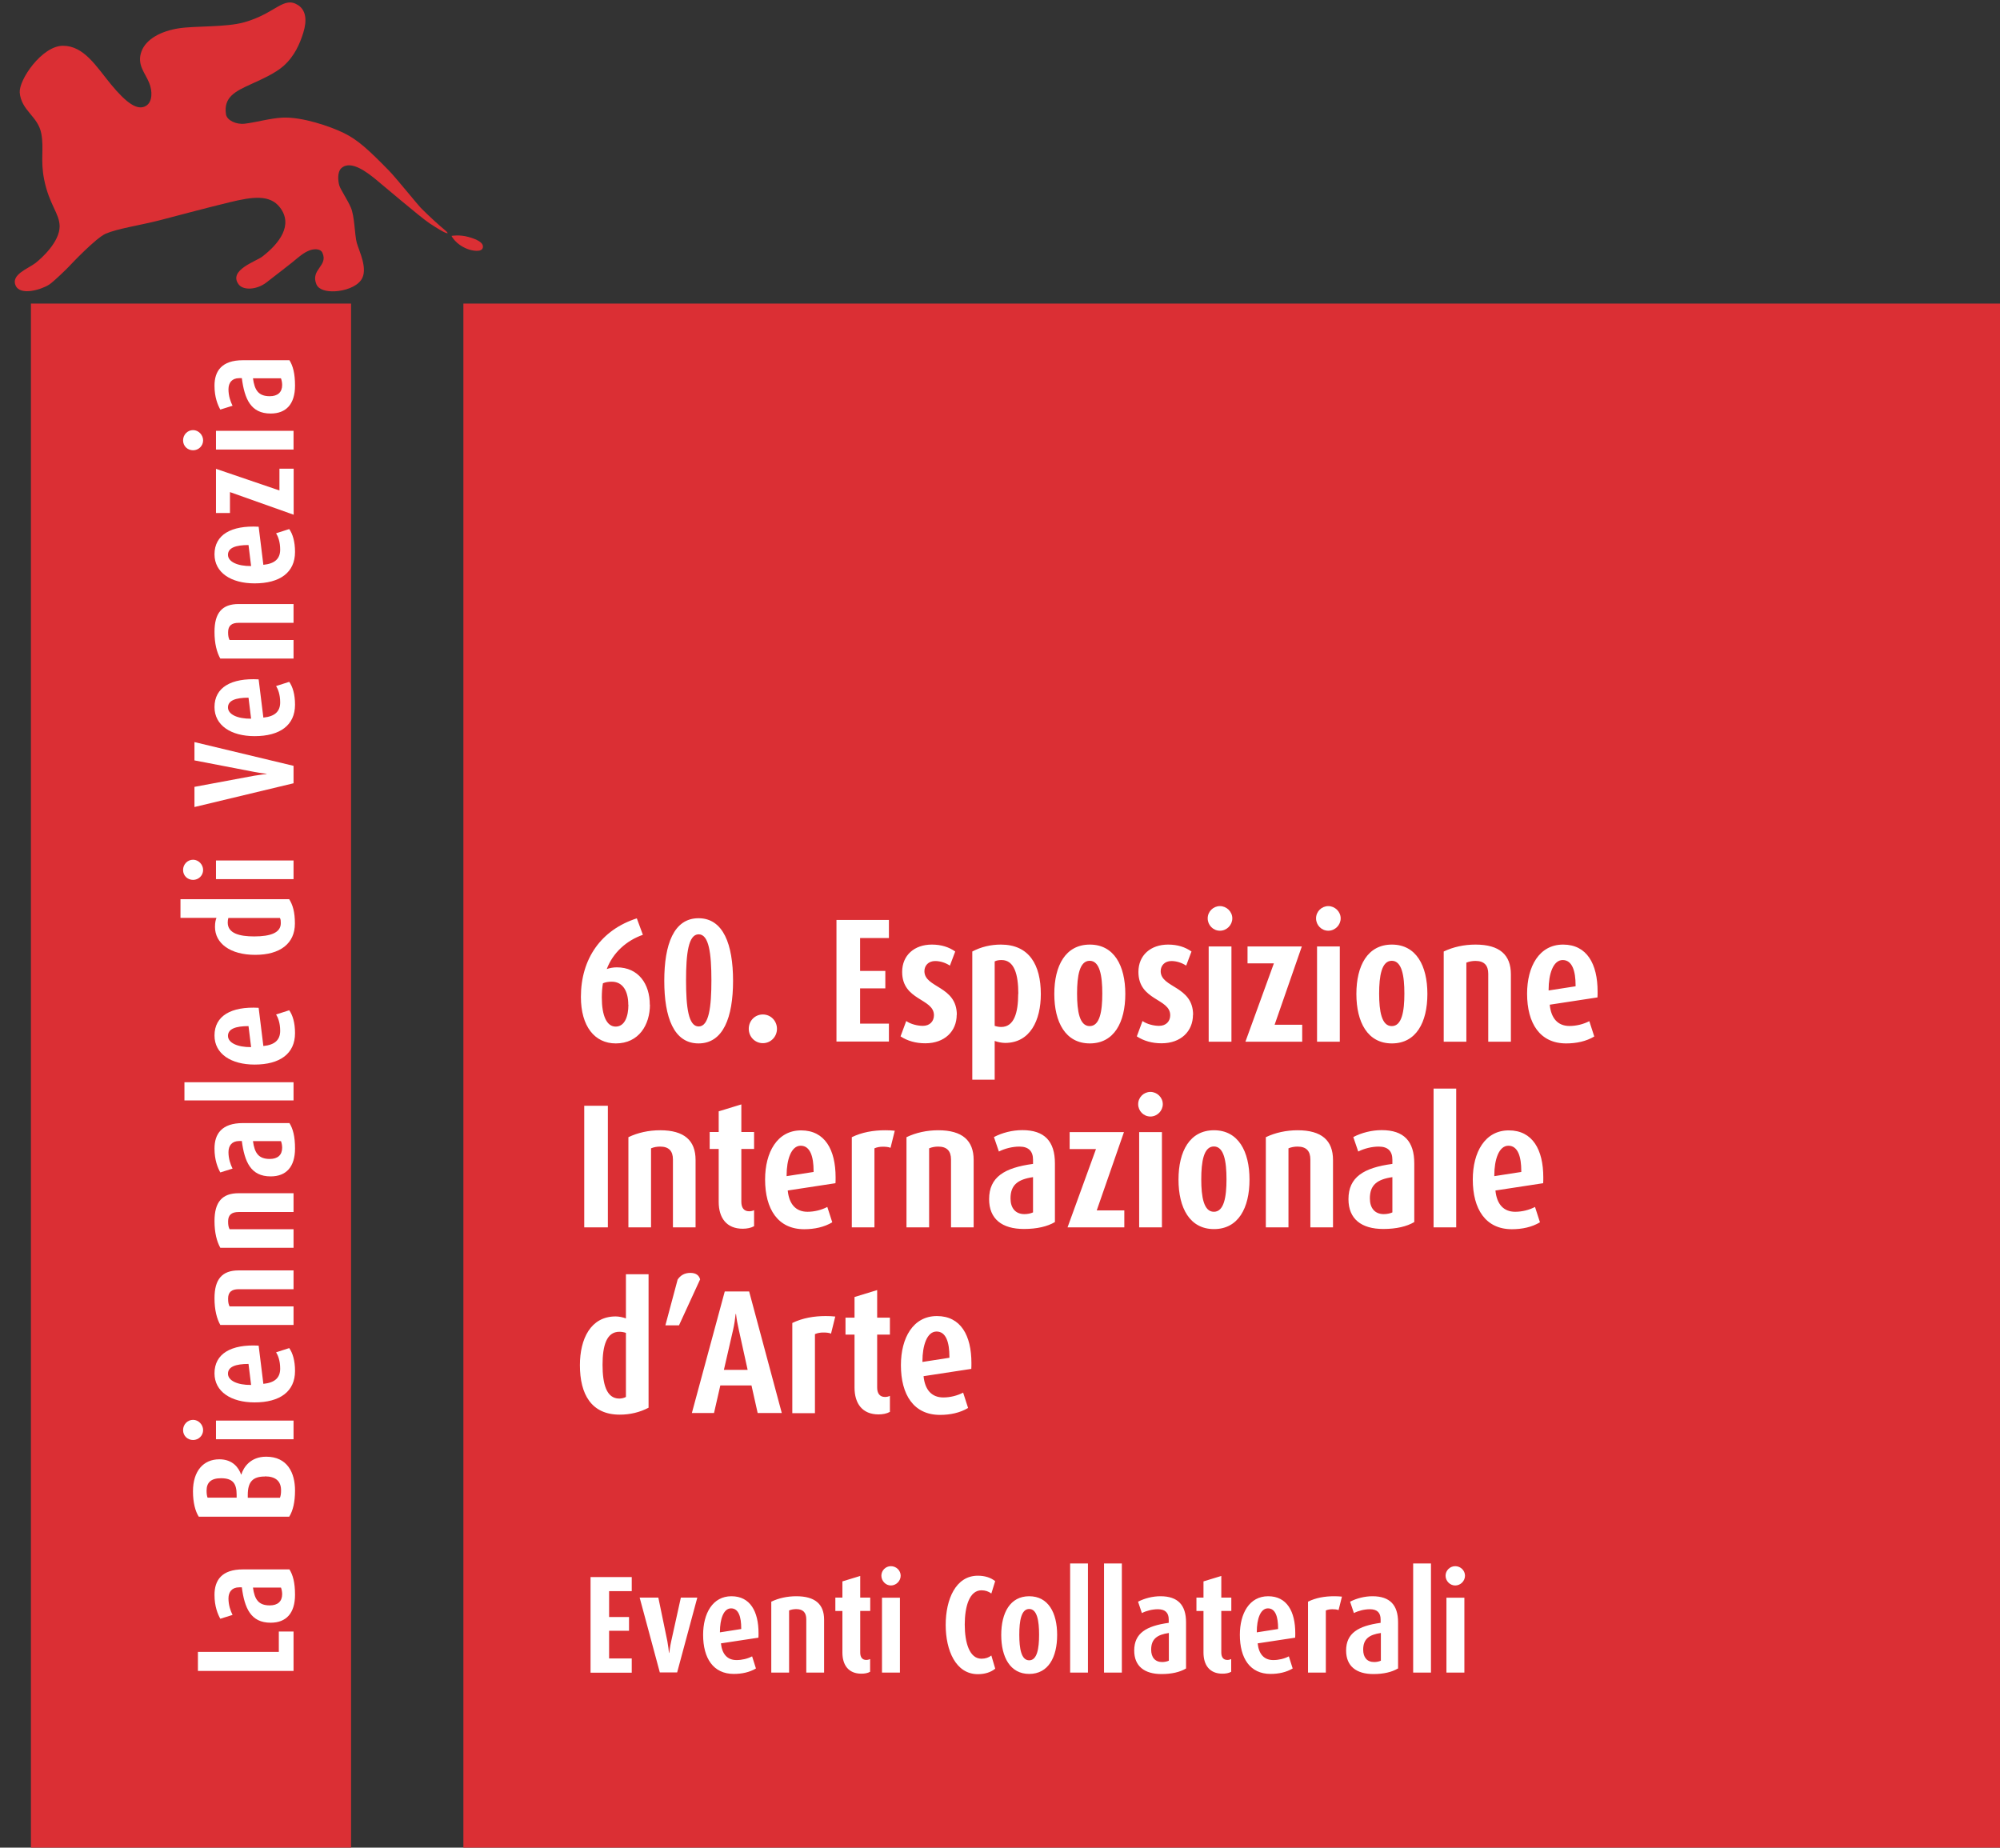
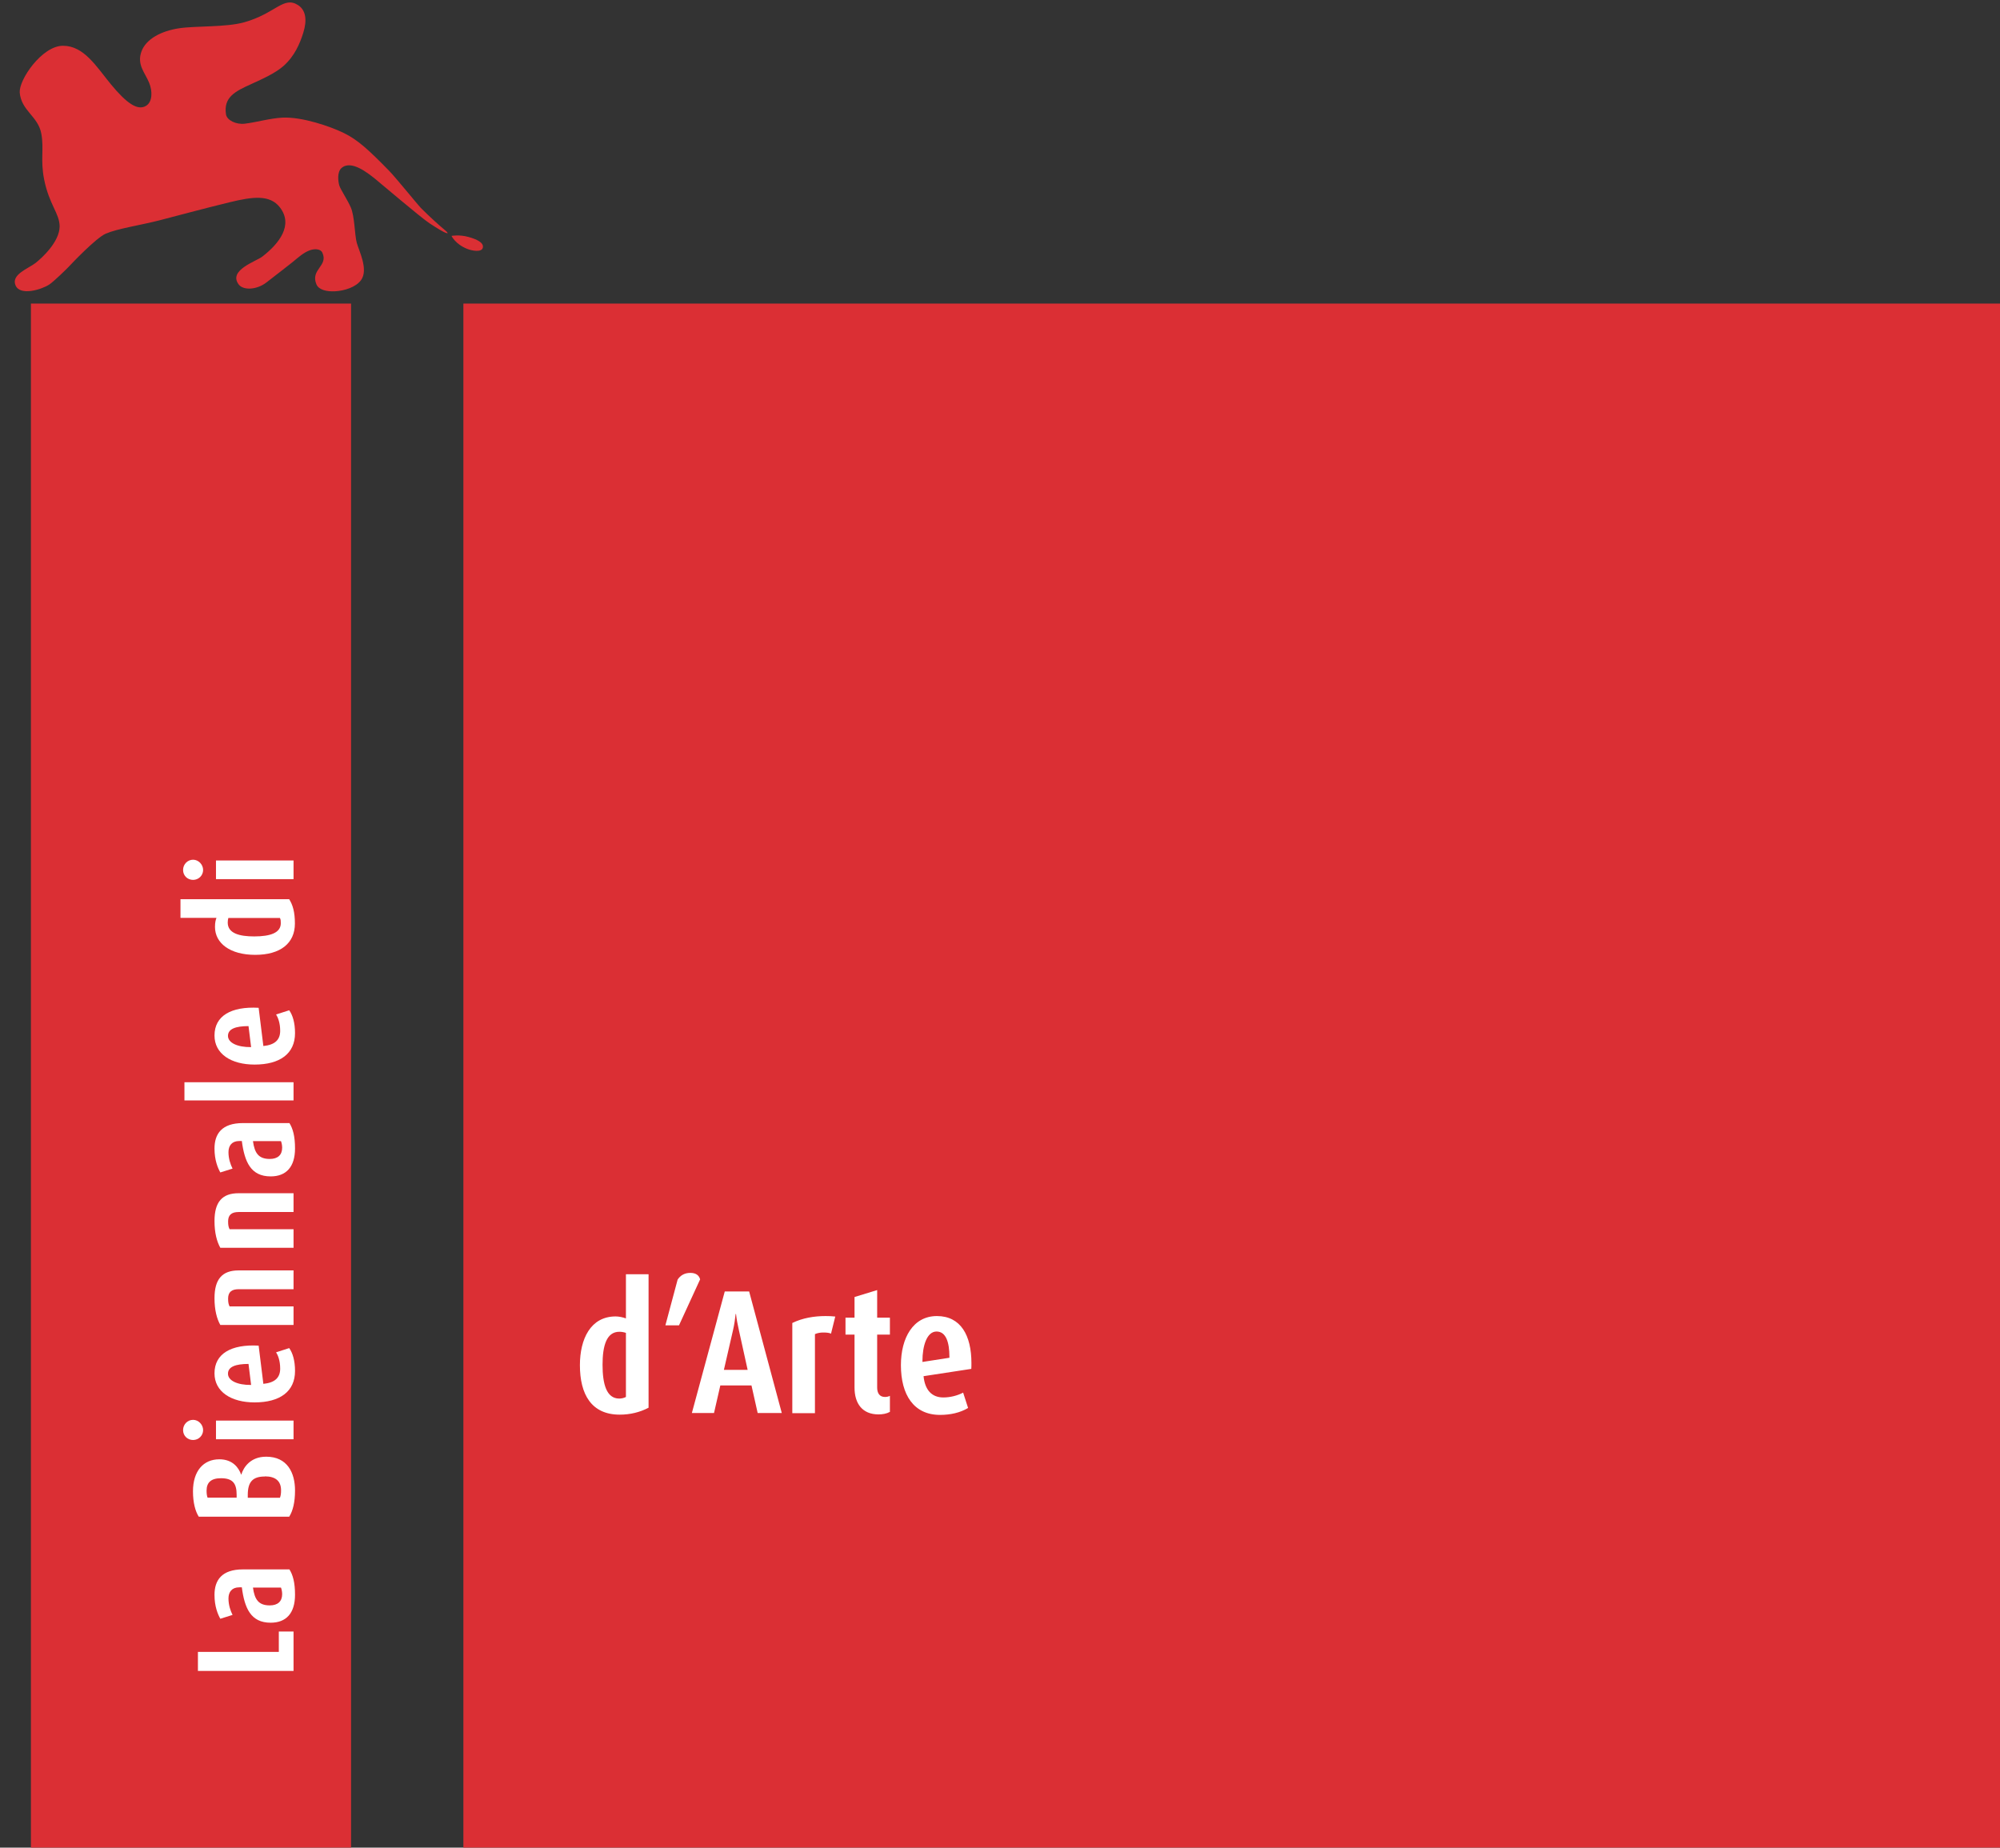
<svg xmlns="http://www.w3.org/2000/svg" id="Layer_2" viewBox="0 0 161.68 149.36">
  <rect x="0" y="0" width="161.68" height="149.36" fill="#333333" stroke="none" />
  <defs>
    <style>.cls-1{clip-path:url(#clippath);}.cls-2{fill:none;}.cls-2,.cls-3,.cls-4{stroke-width:0px;}.cls-3{fill:#db2f34;}.cls-4{fill:#fff;}</style>
    <clipPath id="clippath">
      <rect class="cls-2" width="161.68" height="149.36" />
    </clipPath>
  </defs>
  <g id="MAIN_INFO">
    <g class="cls-1">
      <polygon class="cls-3" points="2.5 24.54 28.38 24.54 28.38 149.36 2.5 149.36 2.5 24.54 2.5 24.54" />
      <path class="cls-3" d="M1.6,7.46c-.08-1,1.79-3.76,3.49-3.76s2.69,1.67,3.88,3.12c1.28,1.55,2.16,2.14,2.83,1.74.54-.32.53-1.2.26-1.86-.33-.82-1.02-1.47-.62-2.55.37-1,1.59-1.64,3.01-1.86,1.36-.21,3.81-.07,5.3-.49,2.52-.71,3.17-2.14,4.34-1.39.64.41.75,1.22.42,2.26-.26.83-.69,1.87-1.6,2.67-.65.57-1.62,1.01-2.63,1.47-1.26.57-2.23,1.05-2.01,2.44.08.48.82.83,1.51.75.94-.11,2.05-.44,3.05-.49,1.58-.08,3.88.71,4.98,1.25,1.1.54,1.97,1.33,3.65,3.05.57.59,2.35,2.79,2.56,3,.76.76,1.52,1.44,1.98,1.82.22.18.18.23.18.23,0,0-.04,0-.16-.04-.2-.08-.6-.31-1.3-.77-.74-.49-3.98-3.26-4.37-3.57-.61-.49-1.97-1.59-2.75-.89-.36.33-.27,1.07-.17,1.41.12.36.63,1.1.92,1.75.33.74.31,2.21.49,2.88.18.66.96,2.15.35,3.01-.41.57-1.33.87-2.13.91-.63.03-1.29-.11-1.48-.56-.51-1.22.98-1.48.48-2.56-.17-.37-.75-.3-1.03-.19-.49.18-.92.57-1.33.91-.22.18-1.25.98-2.17,1.69-.78.6-1.87.65-2.24.15-.85-1.15,1.4-1.85,1.92-2.25,1.38-1.07,2.51-2.55,1.42-3.97-.82-1.07-2.24-.86-4.06-.42-2.02.49-4.36,1.12-5.71,1.47-1.53.39-3.36.66-4.31,1.07-.81.35-2.85,2.52-3.01,2.69-.16.17-1.21,1.2-1.57,1.43-.62.4-2.33.93-2.71.07-.39-.88,1.01-1.36,1.6-1.81.54-.42,1.95-1.72,1.96-2.96,0-1.05-.84-1.75-1.25-3.79-.32-1.6,0-2.47-.23-3.71-.26-1.43-1.63-1.84-1.75-3.36h0Z" />
    </g>
    <path class="cls-3" d="M36.5,19.07s.63-.12,1.35.08c.69.19,1.28.46,1.18.88-.1.39-.89.24-1.26.09-.96-.38-1.27-1.05-1.27-1.05h0Z" />
    <polygon class="cls-3" points="37.46 24.54 161.68 24.54 161.68 149.36 37.46 149.36 37.46 24.54 37.46 24.54" />
    <path class="cls-4" d="M23.73,131.89h-1.19v1.65h-6.54v1.54h7.73v-3.19h0ZM23.38,126.87h-3.74c-1.72,0-2.3.88-2.3,2.06,0,.94.27,1.57.47,1.93l.99-.31c-.17-.34-.33-.8-.33-1.33s.28-.9.87-.9h.21c.22,1.68.72,2.86,2.33,2.86,1.25,0,1.97-.76,1.97-2.26,0-.98-.17-1.61-.46-2.06h0ZM22.71,128.33c.05.12.1.33.1.54,0,.59-.36.91-1,.91-.91,0-1.23-.48-1.36-1.44h2.26Z" />
    <path class="cls-4" d="M21.51,117.76c-1.25,0-1.82.84-2,1.44h-.02c-.19-.54-.67-1.23-1.76-1.23-1.28,0-2.13.94-2.13,2.59,0,.91.19,1.62.47,2.05h7.31c.3-.48.47-1.17.47-2.12,0-1.43-.62-2.73-2.33-2.73h0ZM17.86,119.5c.96,0,1.27.42,1.27,1.34v.23h-2.35c-.06-.15-.08-.36-.08-.57,0-.65.36-1,1.16-1h0ZM21.42,119.35c.85,0,1.32.38,1.3,1.17,0,.23-.03.41-.09.56h-2.6v-.23c0-1.09.43-1.49,1.39-1.49h0ZM15.61,114.78c-.45,0-.81.37-.81.83s.36.8.81.8.81-.36.81-.8-.37-.83-.81-.83h0ZM23.73,114.84h-6.27v1.51h6.27v-1.51h0ZM20.9,108.78c-2.21-.12-3.56.65-3.56,2.24,0,1.49,1.35,2.35,3.24,2.35,2.05,0,3.27-.88,3.27-2.54,0-.84-.19-1.46-.47-1.85l-1.06.34c.15.24.33.67.33,1.32,0,.75-.45,1.14-1.36,1.23l-.38-3.08h0ZM20.09,110.26l.21,1.7c-1.11.01-1.87-.35-1.87-.91s.61-.79,1.67-.79h0ZM23.73,102.7h-4.44c-1.33,0-1.95.71-1.95,2.25,0,.95.19,1.66.47,2.16h5.92v-1.5h-5.17c-.08-.16-.12-.31-.12-.63,0-.54.3-.76.85-.76h4.44v-1.52h0ZM23.73,96.46h-4.44c-1.33,0-1.95.71-1.95,2.25,0,.95.19,1.66.47,2.16h5.92v-1.5h-5.17c-.08-.16-.12-.31-.12-.63,0-.54.3-.76.85-.76h4.44v-1.52h0ZM23.38,90.79h-3.74c-1.72,0-2.3.88-2.3,2.06,0,.94.27,1.57.47,1.93l.99-.31c-.17-.34-.33-.8-.33-1.33s.28-.9.87-.9h.21c.22,1.68.72,2.86,2.33,2.86,1.25,0,1.97-.76,1.97-2.26,0-.98-.17-1.61-.46-2.06h0ZM22.71,92.24c.05.12.1.33.1.54,0,.59-.36.91-1,.91-.91,0-1.23-.48-1.36-1.44h2.26ZM23.73,87.49h-8.82v1.47h8.82v-1.47h0ZM20.9,81.47c-2.21-.12-3.56.65-3.56,2.24,0,1.49,1.35,2.35,3.24,2.35,2.05,0,3.27-.88,3.27-2.54,0-.84-.19-1.46-.47-1.85l-1.06.34c.15.24.33.68.33,1.32,0,.75-.45,1.14-1.36,1.23l-.38-3.08h0ZM20.09,82.95l.21,1.7c-1.11.01-1.87-.35-1.87-.91s.61-.79,1.67-.79h0Z" />
    <path class="cls-4" d="M23.38,72.69h-8.79v1.51h2.91c-.06.15-.12.36-.12.73,0,1.33,1.23,2.26,3.25,2.26s3.21-.92,3.21-2.53c0-.93-.17-1.51-.47-1.98h0ZM22.63,74.21c.07.12.07.28.07.42,0,.77-.82,1.07-2.15,1.07-1.18,0-2.14-.24-2.14-1.12,0-.14.02-.27.05-.37h4.18ZM15.61,69.5c-.45,0-.81.37-.81.83s.36.8.81.8.81-.36.81-.8-.37-.83-.81-.83h0ZM23.73,69.56h-6.27v1.51h6.27v-1.51h0Z" />
-     <path class="cls-4" d="M15.72,59.99v1.48l4.83.93c.47.09,1,.15,1,.15v.02s-.54.06-1,.14l-4.83.9v1.63l8.01-1.92v-1.41l-8.01-1.92h0ZM20.9,54.92c-2.21-.12-3.56.65-3.56,2.24,0,1.49,1.35,2.35,3.24,2.35,2.05,0,3.27-.88,3.27-2.54,0-.84-.19-1.46-.47-1.85l-1.06.34c.15.24.33.68.33,1.32,0,.75-.45,1.14-1.36,1.23l-.38-3.08h0ZM20.09,56.4l.21,1.7c-1.11.01-1.87-.35-1.87-.91s.61-.79,1.67-.79h0ZM23.73,48.83h-4.44c-1.33,0-1.95.71-1.95,2.25,0,.95.19,1.66.47,2.16h5.92v-1.5h-5.17c-.08-.16-.12-.31-.12-.63,0-.54.3-.76.85-.76h4.44v-1.52h0ZM20.9,42.58c-2.21-.12-3.56.65-3.56,2.23,0,1.49,1.35,2.35,3.24,2.35,2.05,0,3.27-.88,3.27-2.54,0-.84-.19-1.46-.47-1.85l-1.06.34c.15.24.33.68.33,1.32,0,.75-.45,1.14-1.36,1.23l-.38-3.08h0ZM20.09,44.06l.21,1.7c-1.11.01-1.87-.35-1.87-.91s.61-.79,1.67-.79h0ZM23.73,37.89h-1.14v1.76l-5.13-1.75v3.57h1.13v-1.69l5.15,1.83v-3.73h0ZM15.61,34.77c-.45,0-.81.37-.81.83s.36.8.81.8.81-.36.81-.8-.37-.83-.81-.83h0ZM23.73,34.83h-6.27v1.51h6.27v-1.51h0ZM23.38,29.12h-3.74c-1.72,0-2.3.88-2.3,2.06,0,.94.27,1.57.47,1.93l.99-.31c-.17-.34-.33-.8-.33-1.33s.28-.9.87-.9h.21c.22,1.68.72,2.86,2.33,2.86,1.25,0,1.97-.76,1.97-2.26,0-.98-.17-1.61-.46-2.06h0ZM22.71,30.58c.05.12.1.33.1.54,0,.59-.36.91-1,.91-.91,0-1.23-.48-1.36-1.45h2.26Z" />
    <path class="cls-4" d="M52.43,113.82v-10.81h-1.83v3.57c-.24-.09-.57-.16-.83-.16-2.03,0-2.89,1.83-2.89,3.94,0,2.36.93,4,3.22,4,.83,0,1.63-.19,2.33-.56h0ZM50.6,112.93c-.17.09-.36.13-.54.13-1.03,0-1.35-1.17-1.35-2.73s.33-2.67,1.36-2.67c.17,0,.36.03.53.09v5.19h0ZM56.6,103.44c-.07-.31-.31-.54-.79-.54s-.81.21-1.03.54l-.99,3.7h1.1l1.7-3.7h0ZM63.2,114.23l-2.64-9.83h-1.97l-2.66,9.83h1.79l.51-2.23h2.52l.5,2.23h1.96ZM60.45,110.74h-1.93l.74-3.22c.1-.43.17-.91.21-1.3h.03c.04.39.13.87.23,1.3l.71,3.22h0ZM67.53,106.43c-.24-.03-.53-.04-.79-.04-.94,0-1.87.16-2.69.56v7.29h1.83v-6.39c.2-.09.44-.13.66-.13s.46.01.64.09l.34-1.37h0ZM71.94,114.14v-1.3c-.11.06-.26.09-.4.09-.43,0-.63-.3-.63-.76v-4.28h1.03v-1.37h-1.03v-2.23l-1.83.56v1.67h-.73v1.37h.73v4.28c0,1.29.63,2.17,1.94,2.17.33,0,.66-.06.91-.2h0ZM78.52,110.66c.01-.16.01-.31.01-.47,0-2.23-.86-3.8-2.79-3.8s-2.91,1.77-2.91,3.97c0,2.4,1.04,4.02,3.16,4.02.83,0,1.62-.17,2.27-.56l-.4-1.24c-.46.24-1.04.39-1.6.39-.94,0-1.49-.61-1.6-1.72l3.86-.59h0ZM76.76,109.76l-2.19.34v-.07c0-1.24.36-2.39,1.14-2.39s1.04.91,1.04,2.03v.09h0Z" />
-     <path class="cls-4" d="M49.14,99.22v-9.83h-1.91v9.83h1.91ZM56.23,99.22v-5.45c0-1.57-.91-2.4-2.86-2.4-.92,0-1.8.19-2.57.56v7.29h1.83v-6.39c.24-.1.49-.14.74-.14.7,0,1.03.36,1.03,1.04v5.49h1.83ZM60.96,99.13v-1.3c-.11.06-.26.09-.4.09-.43,0-.63-.3-.63-.76v-4.28h1.03v-1.37h-1.03v-2.23l-1.83.56v1.67h-.73v1.37h.73v4.28c0,1.29.63,2.17,1.94,2.17.33,0,.66-.06.91-.2h0ZM67.54,95.65c.01-.16.01-.31.01-.47,0-2.23-.86-3.8-2.79-3.8s-2.91,1.77-2.91,3.97c0,2.4,1.04,4.02,3.16,4.02.83,0,1.62-.17,2.27-.56l-.4-1.24c-.46.24-1.04.39-1.6.39-.94,0-1.49-.61-1.6-1.72l3.86-.59h0ZM65.78,94.74l-2.19.34v-.07c0-1.24.36-2.39,1.14-2.39s1.04.92,1.04,2.03v.09h0ZM72.34,91.41c-.24-.03-.53-.04-.79-.04-.94,0-1.87.16-2.69.56v7.29h1.83v-6.39c.2-.09.44-.13.66-.13s.46.01.64.09l.34-1.37h0ZM78.71,99.22v-5.45c0-1.57-.91-2.4-2.86-2.4-.92,0-1.8.19-2.57.56v7.29h1.83v-6.39c.24-.1.49-.14.74-.14.7,0,1.03.36,1.03,1.04v5.49h1.83ZM85.28,98.8v-4.75c0-1.79-.84-2.69-2.63-2.69-.82,0-1.63.21-2.3.56l.4,1.17c.47-.24,1.09-.4,1.66-.4.76,0,1.1.39,1.1,1.06v.34c-2.32.31-3.55,1.07-3.55,2.85,0,1.6,1.04,2.41,2.82,2.41,1.04,0,1.9-.2,2.5-.56h0ZM83.51,98.01c-.19.09-.46.14-.69.14-.74,0-1.13-.5-1.13-1.27,0-1.09.59-1.54,1.82-1.72v2.85h0ZM90.89,99.22v-1.37h-2.23l2.2-6.33h-4.39v1.37h2.13l-2.3,6.33h4.59ZM94,89.26c0-.54-.46-.99-1-.99s-.99.44-.99.99.44,1,.99,1,1-.46,1-1h0ZM93.93,99.22v-7.7h-1.84v7.7h1.84ZM101.01,95.36c0-2.29-.91-3.99-2.87-3.99s-2.87,1.7-2.87,3.99.91,4,2.87,4,2.87-1.7,2.87-4h0ZM99.15,95.33c0,1.43-.2,2.63-1.02,2.63s-1.02-1.2-1.02-2.63.2-2.65,1.02-2.65,1.02,1.22,1.02,2.65h0ZM107.76,99.22v-5.45c0-1.57-.91-2.4-2.86-2.4-.91,0-1.8.19-2.57.56v7.29h1.83v-6.39c.24-.1.49-.14.74-.14.7,0,1.03.36,1.03,1.04v5.49h1.83ZM114.33,98.8v-4.75c0-1.79-.84-2.69-2.63-2.69-.81,0-1.63.21-2.3.56l.4,1.17c.47-.24,1.09-.4,1.66-.4.76,0,1.1.39,1.1,1.06v.34c-2.32.31-3.55,1.07-3.55,2.85,0,1.6,1.04,2.41,2.82,2.41,1.04,0,1.9-.2,2.5-.56h0ZM112.56,98.01c-.19.09-.46.14-.69.14-.74,0-1.13-.5-1.13-1.27,0-1.09.59-1.54,1.82-1.72v2.85h0ZM117.72,99.22v-11.22h-1.83v11.22h1.83ZM124.75,95.65c.01-.16.01-.31.01-.47,0-2.23-.86-3.8-2.79-3.8s-2.91,1.77-2.91,3.97c0,2.4,1.04,4.02,3.16,4.02.83,0,1.62-.17,2.27-.56l-.4-1.24c-.46.24-1.04.39-1.6.39-.94,0-1.49-.61-1.6-1.72l3.86-.59h0ZM122.99,94.74l-2.19.34v-.07c0-1.24.36-2.39,1.14-2.39s1.04.92,1.04,2.03v.09h0Z" />
-     <path class="cls-4" d="M52.53,81.22c0-1.67-.91-3.02-2.67-3.02-.31,0-.6.06-.81.14.5-1.34,1.62-2.32,2.92-2.77l-.49-1.33c-2.89.93-4.52,3.27-4.52,6.35,0,2.39,1.12,3.76,2.82,3.76,1.87,0,2.76-1.51,2.76-3.13h0ZM50.8,81.22c0,.97-.31,1.77-1.03,1.77s-1.12-.87-1.12-2.36c0-.41.03-.79.09-1.14.2-.09.44-.13.71-.13.94,0,1.34.83,1.34,1.86h0ZM59.26,79.29c0-2.95-.79-5.06-2.79-5.06s-2.77,2.11-2.77,5.06.77,5.06,2.77,5.06,2.79-2.11,2.79-5.06h0ZM57.51,79.25c0,2.17-.2,3.73-1.03,3.73s-1.02-1.56-1.02-3.73.19-3.72,1.02-3.72,1.03,1.54,1.03,3.72h0ZM62.81,83.17c0-.64-.5-1.16-1.14-1.16s-1.14.51-1.14,1.16.51,1.16,1.14,1.16,1.14-.51,1.14-1.16h0ZM71.86,84.21v-1.46h-2.33v-2.85h2.04v-1.41h-2.04v-2.66h2.33v-1.46h-4.24v9.83h4.24ZM77.35,82.04c0-2.35-2.62-2.17-2.62-3.53,0-.46.33-.82.87-.82.44,0,.87.16,1.19.37l.43-1.14c-.51-.36-1.13-.56-1.89-.56-1.41,0-2.4.86-2.4,2.21,0,2.33,2.57,2.13,2.57,3.5,0,.49-.33.86-.9.86-.43,0-.99-.14-1.34-.39l-.46,1.24c.56.37,1.24.56,2,.56,1.56,0,2.54-.97,2.54-2.31h0ZM84.14,80.36c0-2.36-.94-4-3.23-4-.83,0-1.61.19-2.31.56v10.36h1.81v-3.13c.24.09.59.16.84.16,2.03,0,2.89-1.83,2.89-3.94h0ZM82.31,80.35c0,1.54-.34,2.67-1.37,2.67-.17,0-.36-.03-.53-.09v-5.21c.17-.09.37-.11.56-.11,1.03,0,1.35,1.17,1.35,2.73h0ZM90.97,80.35c0-2.29-.91-3.99-2.87-3.99s-2.87,1.7-2.87,3.99.91,4,2.87,4,2.87-1.7,2.87-4h0ZM89.11,80.32c0,1.43-.2,2.63-1.02,2.63s-1.02-1.2-1.02-2.63.2-2.65,1.02-2.65,1.02,1.22,1.02,2.65h0ZM96.45,82.04c0-2.35-2.62-2.17-2.62-3.53,0-.46.33-.82.87-.82.44,0,.87.16,1.19.37l.43-1.14c-.51-.36-1.13-.56-1.89-.56-1.41,0-2.4.86-2.4,2.21,0,2.33,2.57,2.13,2.57,3.5,0,.49-.33.86-.9.86-.43,0-.99-.14-1.34-.39l-.46,1.24c.56.37,1.24.56,2,.56,1.56,0,2.54-.97,2.54-2.31h0ZM99.62,74.24c0-.54-.46-.99-1-.99s-.99.44-.99.99.44,1,.99,1,1-.46,1-1h0ZM99.55,84.21v-7.7h-1.84v7.7h1.84ZM105.27,84.21v-1.37h-2.23l2.2-6.33h-4.39v1.37h2.13l-2.3,6.33h4.59ZM108.38,74.24c0-.54-.46-.99-1-.99s-.99.44-.99.99.44,1,.99,1,1-.46,1-1h0ZM108.31,84.21v-7.7h-1.84v7.7h1.84ZM115.39,80.35c0-2.29-.91-3.99-2.87-3.99s-2.87,1.7-2.87,3.99.91,4,2.87,4,2.87-1.7,2.87-4h0ZM113.53,80.32c0,1.43-.2,2.63-1.02,2.63s-1.02-1.2-1.02-2.63.2-2.65,1.02-2.65,1.02,1.22,1.02,2.65h0ZM122.14,84.21v-5.45c0-1.57-.91-2.4-2.86-2.4-.92,0-1.8.19-2.57.56v7.29h1.83v-6.39c.24-.1.49-.14.74-.14.7,0,1.03.36,1.03,1.04v5.49h1.83ZM129.14,80.63c.01-.16.01-.31.01-.47,0-2.23-.86-3.8-2.79-3.8s-2.91,1.77-2.91,3.97c0,2.4,1.04,4.02,3.16,4.02.83,0,1.62-.17,2.27-.56l-.4-1.24c-.46.24-1.04.39-1.6.39-.94,0-1.49-.61-1.6-1.72l3.86-.59h0ZM127.38,79.73l-2.19.34v-.07c0-1.24.36-2.39,1.14-2.39s1.04.92,1.04,2.03v.09h0Z" />
-     <path class="cls-4" d="M51.07,135.21v-1.14h-1.83v-2.24h1.61v-1.11h-1.61v-2.09h1.83v-1.14h-3.33v7.73h3.33ZM56.38,129.15h-1.34l-.78,3.53c-.1.44-.13.79-.16.94h-.02c-.01-.13-.07-.63-.13-.94l-.73-3.53h-1.51l1.63,6.05h1.4l1.63-6.05h0ZM61.31,132.4c.01-.12.01-.25.01-.37,0-1.75-.67-2.99-2.19-2.99s-2.29,1.39-2.29,3.12c0,1.89.82,3.16,2.48,3.16.65,0,1.27-.13,1.79-.44l-.31-.98c-.36.19-.82.3-1.26.3-.74,0-1.17-.48-1.26-1.35l3.03-.46h0ZM59.92,131.69l-1.72.27v-.06c0-.98.28-1.88.9-1.88s.82.72.82,1.6v.07h0ZM66.62,135.21v-4.28c0-1.24-.72-1.89-2.25-1.89-.72,0-1.42.15-2.02.44v5.73h1.44v-5.02c.19-.08.38-.11.58-.11.55,0,.81.28.81.82v4.31h1.44ZM70.34,135.14v-1.02c-.09.04-.2.07-.31.07-.34,0-.49-.24-.49-.6v-3.36h.81v-1.08h-.81v-1.75l-1.44.44v1.31h-.57v1.08h.57v3.36c0,1.01.49,1.71,1.53,1.71.26,0,.52-.04.72-.16h0ZM72.81,127.38c0-.43-.36-.77-.79-.77s-.77.35-.77.77.35.79.77.79.79-.36.79-.79h0ZM72.75,135.21v-6.05h-1.45v6.05h1.45ZM80.45,134.88l-.31-1.05c-.21.17-.48.26-.8.26-.97,0-1.35-1.3-1.35-2.76s.38-2.77,1.35-2.77c.31,0,.58.09.8.26l.31-1c-.36-.29-.84-.44-1.4-.44-1.8,0-2.6,1.93-2.6,3.98s.81,3.98,2.6,3.98c.56,0,1.04-.15,1.4-.44h0ZM85.46,132.17c0-1.8-.72-3.13-2.26-3.13s-2.26,1.34-2.26,3.13.72,3.15,2.26,3.15,2.26-1.34,2.26-3.15h0ZM84,132.15c0,1.12-.16,2.07-.8,2.07s-.8-.94-.8-2.07.16-2.08.8-2.08.8.95.8,2.08h0ZM87.95,135.21v-8.82h-1.44v8.82h1.44ZM90.69,135.21v-8.82h-1.44v8.82h1.44ZM95.88,134.88v-3.73c0-1.4-.66-2.11-2.07-2.11-.64,0-1.28.17-1.81.44l.31.92c.37-.19.85-.31,1.3-.31.6,0,.87.3.87.83v.27c-1.82.25-2.79.84-2.79,2.24,0,1.26.82,1.9,2.21,1.9.82,0,1.49-.16,1.96-.44h0ZM94.49,134.25c-.15.07-.36.11-.54.11-.58,0-.89-.39-.89-1,0-.85.46-1.21,1.43-1.35v2.24h0ZM99.53,135.14v-1.02c-.09.04-.2.07-.31.07-.34,0-.49-.24-.49-.6v-3.36h.81v-1.08h-.81v-1.75l-1.44.44v1.31h-.57v1.08h.57v3.36c0,1.01.49,1.71,1.53,1.71.26,0,.52-.04.72-.16h0ZM104.7,132.4c.01-.12.01-.25.01-.37,0-1.75-.67-2.99-2.19-2.99s-2.29,1.39-2.29,3.12c0,1.89.82,3.16,2.48,3.16.65,0,1.27-.13,1.79-.44l-.31-.98c-.36.19-.82.3-1.26.3-.74,0-1.17-.48-1.26-1.35l3.03-.46h0ZM103.32,131.69l-1.72.27v-.06c0-.98.28-1.88.9-1.88s.82.72.82,1.6v.07h0ZM108.47,129.07c-.19-.02-.42-.03-.62-.03-.74,0-1.47.12-2.11.44v5.73h1.44v-5.02c.16-.07.35-.1.52-.1s.36.01.51.07l.27-1.08h0ZM113.02,134.88v-3.73c0-1.4-.66-2.11-2.07-2.11-.64,0-1.28.17-1.81.44l.31.92c.37-.19.85-.31,1.3-.31.6,0,.86.3.86.83v.27c-1.82.25-2.79.84-2.79,2.24,0,1.26.82,1.9,2.21,1.9.82,0,1.49-.16,1.96-.44h0ZM111.63,134.25c-.15.07-.36.11-.54.11-.59,0-.89-.39-.89-1,0-.85.46-1.21,1.43-1.35v2.24h0ZM115.68,135.21v-8.82h-1.44v8.82h1.44ZM118.43,127.38c0-.43-.36-.77-.79-.77s-.78.35-.78.77.35.79.78.79.79-.36.79-.79h0ZM118.38,135.21v-6.05h-1.45v6.05h1.45Z" />
  </g>
</svg>